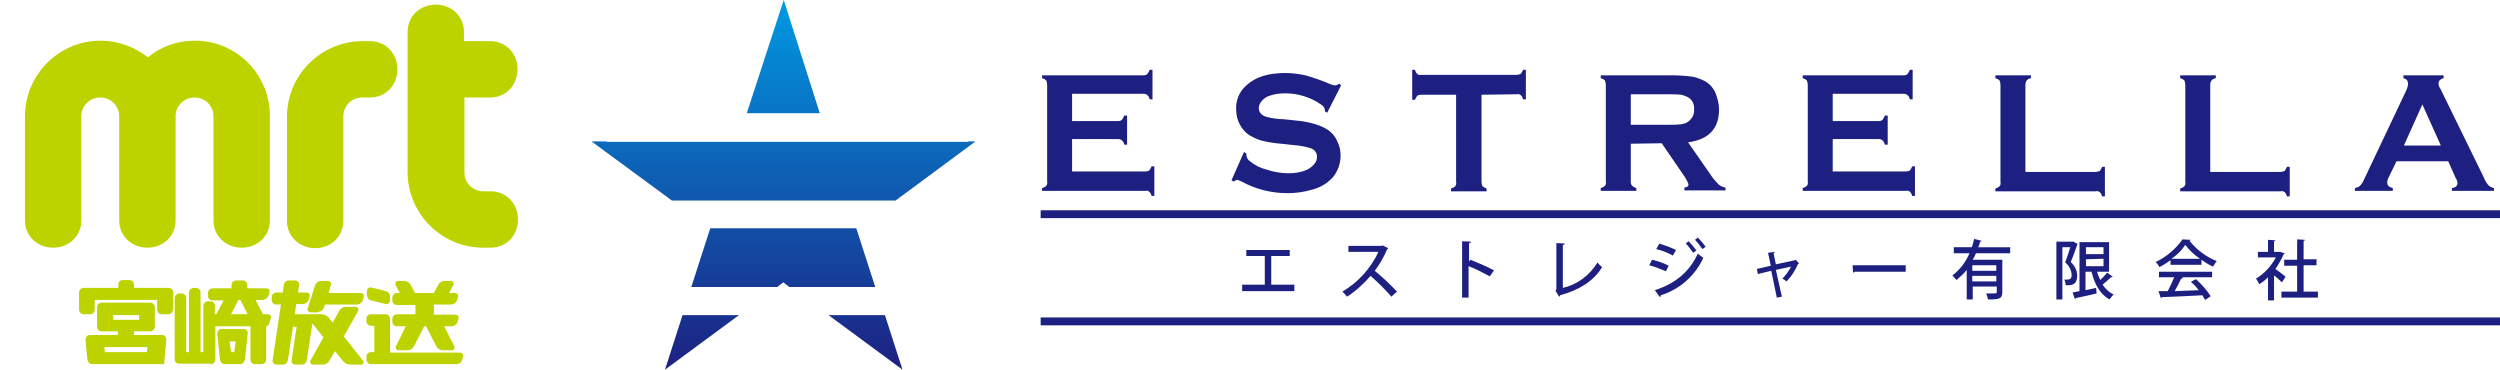
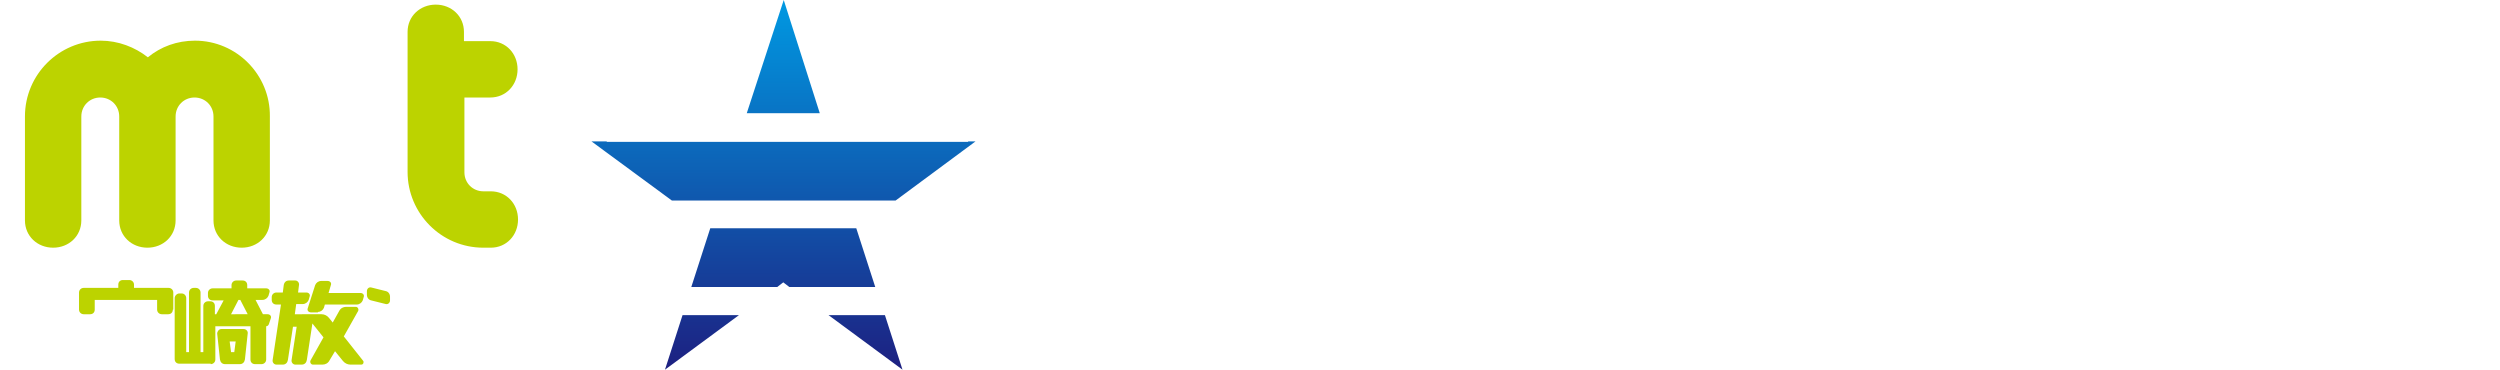
<svg xmlns="http://www.w3.org/2000/svg" version="1.1" id="レイヤー_1" x="0px" y="0px" viewBox="0 0 541 80" style="enable-background:new 0 0 541 80;" xml:space="preserve">
  <style type="text/css">
	.st0{fill:url(#SVGID_1_);}
	.st1{fill:#1D2081;}
	.st2{fill:#BCD300;}
</style>
  <g id="レイヤー_2_00000172428582708449920970000008929321515622169500_">
    <g id="レイヤー_1-2">
      <linearGradient id="SVGID_1_" gradientUnits="userSpaceOnUse" x1="169.57" y1="82" x2="169.57" y2="2" gradientTransform="matrix(1 0 0 -1 0 82)">
        <stop offset="0" style="stop-color:#0099E2" />
        <stop offset="1" style="stop-color:#1D2081" />
      </linearGradient>
      <path class="st0" d="M177.4,24.5h-15.8L169.6,0L177.4,24.5z M153.7,49.4l-4.1,12.7h18.6l1.3-1l1.3,1h18.6l-4.1-12.7H153.7z     M143.9,80l16-11.8h-12.2L143.9,80z M195.3,80l-3.8-11.8h-12.2L195.3,80z M211.1,30.6h-1.6v0.1h-78.2v-0.1H128l17.4,12.8h48.4    L211.1,30.6z" />
-       <path class="st1" d="M232,30.3v6.8h15.9c0.3,0,0.6-0.1,0.8-0.2c0.2-0.3,0.4-0.6,0.5-0.9h0.6v6.4h-0.6c-0.1-0.3-0.2-0.7-0.5-0.9    c-0.2-0.2-0.5-0.3-0.8-0.2h-22.4v-0.6c0.3-0.1,0.7-0.2,0.9-0.5c0.2-0.2,0.3-0.6,0.2-0.9V18.3c0-0.3-0.1-0.6-0.2-0.9    c-0.2-0.2-0.6-0.4-0.9-0.5v-0.6h22c0.3,0,0.6-0.1,0.8-0.3c0.2-0.3,0.4-0.6,0.5-0.9h0.6v6.4h-0.6c-0.1-0.3-0.2-0.7-0.5-0.9    c-0.2-0.2-0.5-0.3-0.8-0.3H232v5.9h10c0.3,0,0.6-0.1,0.8-0.3c0.2-0.3,0.4-0.6,0.5-0.9h0.6v6.3h-0.6c-0.1-0.3-0.2-0.7-0.5-0.9    c-0.2-0.2-0.5-0.3-0.8-0.3H232z M290.2,18.5l-3,5.9l-0.5-0.3c0-0.1,0-0.2,0-0.3c0-0.4-0.3-0.9-1-1.3c-2.2-1.5-4.9-2.3-7.5-2.3    c-1.1,0-2.3,0.1-3.4,0.5c-0.7,0.2-1.3,0.6-1.7,1.1c-0.4,0.4-0.7,1-0.7,1.6c0,0.9,0.6,1.6,1.7,1.9c1.2,0.3,2.5,0.5,3.7,0.5l2.8,0.3    c1.4,0.1,2.8,0.4,4.1,0.8c1,0.3,1.9,0.7,2.8,1.3c0.8,0.6,1.5,1.4,1.9,2.4c0.5,1,0.7,2,0.7,3.1c0,1.7-0.6,3.4-1.7,4.7    c-1.3,1.4-2.9,2.3-4.7,2.7c-1.7,0.5-3.4,0.7-5.1,0.7c-3.4,0-6.7-0.8-9.7-2.4c-0.4-0.2-0.8-0.4-1.2-0.5c-0.3,0.1-0.5,0.2-0.7,0.4    l-0.5-0.3l2.7-6.1l0.5,0.3v0.2c0,0.6,0.3,1.2,0.8,1.5c1.1,0.9,2.3,1.5,3.6,1.8c1.5,0.5,3.1,0.8,4.7,0.8c1.4,0,2.8-0.2,4.1-0.8    c0.6-0.3,1.1-0.7,1.5-1.2c0.4-0.4,0.6-1,0.6-1.6c0-0.8-0.5-1.5-1.3-1.8c-1.2-0.4-2.5-0.6-3.7-0.7l-2.8-0.3    c-1.3-0.1-2.6-0.3-3.9-0.6c-0.8-0.2-1.6-0.5-2.3-0.9c-1.1-0.5-2-1.4-2.6-2.5c-0.6-1-0.9-2.2-0.9-3.4c-0.1-2,0.7-3.9,2.2-5.2    c1.9-1.8,4.7-2.7,8.4-2.7c1.5,0,3,0.2,4.4,0.5c1.7,0.5,3.5,1.1,5.1,1.8c0.4,0.2,0.8,0.3,1.3,0.4c0.3,0,0.6-0.2,0.9-0.4L290.2,18.5    z M320.6,20.5v18.9c0,0.3,0.1,0.6,0.2,0.9c0.3,0.2,0.6,0.4,0.9,0.5v0.6h-7.7v-0.6c0.3-0.1,0.6-0.2,0.9-0.5    c0.2-0.2,0.3-0.6,0.2-0.9V20.5h-7.6c-0.3,0-0.6,0.1-0.8,0.2c-0.2,0.3-0.4,0.6-0.5,0.9h-0.6v-6.5h0.6c0.1,0.3,0.2,0.7,0.5,0.9    c0.2,0.2,0.5,0.3,0.8,0.2h20.7c0.3,0,0.6-0.1,0.9-0.2c0.2-0.3,0.4-0.6,0.5-0.9h0.6v6.4h-0.6c-0.1-0.3-0.2-0.7-0.5-0.9    c-0.2-0.2-0.5-0.3-0.9-0.2L320.6,20.5z M352.9,31.1v8.3c0,0.3,0.1,0.6,0.3,0.8c0.2,0.2,0.6,0.4,0.9,0.5v0.6h-7.7v-0.6    c0.3-0.1,0.6-0.2,0.9-0.5c0.2-0.2,0.3-0.5,0.2-0.8V18.3c0-0.3-0.1-0.6-0.2-0.9c-0.2-0.2-0.6-0.4-0.9-0.5v-0.6h15.4    c1.5,0,3,0.1,4.5,0.3c1,0.2,2,0.6,2.9,1.1c0.9,0.6,1.7,1.5,2.1,2.6c0.4,1.1,0.7,2.2,0.7,3.4c0,4.1-2.2,6.5-6.7,7.1l4.8,6.9    c0.5,0.8,1.2,1.6,1.9,2.3c0.4,0.3,0.9,0.5,1.4,0.6v0.6h-8.9v-0.6c0.6-0.1,0.9-0.3,0.9-0.7c-0.2-0.6-0.5-1.1-0.8-1.6l-5-7.3    L352.9,31.1z M352.9,27h8.3c0.9,0,1.7,0,2.6-0.1c0.5-0.1,1-0.2,1.4-0.5c0.9-0.6,1.5-1.6,1.4-2.7c0.1-1.1-0.4-2.2-1.4-2.7    c-0.4-0.2-0.9-0.4-1.4-0.5c-0.9-0.1-1.7-0.1-2.6-0.1h-8.3V27z M396.6,30.3v6.8h15.9c0.3,0,0.6-0.1,0.8-0.2    c0.2-0.3,0.4-0.6,0.5-0.9h0.6v6.4h-0.6c-0.1-0.3-0.2-0.7-0.5-0.9c-0.2-0.2-0.5-0.3-0.8-0.2h-22.4v-0.6c0.3-0.1,0.6-0.2,0.9-0.5    c0.2-0.2,0.3-0.6,0.2-0.9V18.3c0-0.3-0.1-0.6-0.2-0.9c-0.2-0.2-0.6-0.4-0.9-0.5v-0.6H412c0.3,0,0.6-0.1,0.8-0.3    c0.2-0.3,0.4-0.6,0.5-0.9h0.6v6.4h-0.6c-0.1-0.3-0.2-0.7-0.5-0.9c-0.2-0.2-0.5-0.3-0.8-0.3h-15.4v5.9h10c0.3,0,0.6-0.1,0.8-0.3    c0.2-0.3,0.4-0.6,0.5-0.9h0.6v6.3h-0.6c-0.1-0.3-0.2-0.6-0.5-0.9c-0.2-0.2-0.5-0.3-0.8-0.3H396.6z M438.4,37.2h15.1    c0.3,0,0.6-0.1,0.9-0.2c0.2-0.3,0.4-0.6,0.5-0.9h0.6v6.4h-0.6c-0.1-0.3-0.2-0.7-0.5-0.9c-0.2-0.2-0.5-0.3-0.9-0.2h-21.7v-0.6    c0.3-0.1,0.6-0.2,0.9-0.5c0.2-0.2,0.3-0.6,0.2-0.9V18.3c0-0.3-0.1-0.6-0.2-0.9c-0.2-0.2-0.6-0.4-0.9-0.5v-0.6h7.7v0.6    c-0.3,0.1-0.7,0.2-0.9,0.5c-0.2,0.2-0.3,0.6-0.3,0.9V37.2z M478.4,37.2h15.1c0.3,0,0.6-0.1,0.9-0.2c0.2-0.3,0.4-0.6,0.5-0.9h0.6    v6.4h-0.6c-0.1-0.3-0.2-0.7-0.5-0.9c-0.2-0.2-0.5-0.3-0.9-0.2h-21.7v-0.6c0.3-0.1,0.6-0.2,0.9-0.5c0.2-0.2,0.3-0.6,0.2-0.9V18.3    c0-0.3-0.1-0.6-0.2-0.9c-0.2-0.2-0.6-0.4-0.9-0.5v-0.6h7.7v0.6c-0.3,0.1-0.7,0.2-0.9,0.5c-0.2,0.2-0.3,0.6-0.3,0.9V37.2z     M529.8,34.9h-11.2l-1.7,3.5c-0.2,0.4-0.3,0.7-0.3,1.2c0,0.5,0.4,0.9,1.2,1.1v0.6h-8.2v-0.6c0.4-0.1,0.8-0.2,1.1-0.5    c0.4-0.4,0.7-0.9,0.9-1.4l9.1-19.2c0.2-0.5,0.4-0.9,0.4-1.5c0-0.6-0.3-1-1-1.2v-0.6h8.7v0.6c-0.7,0.2-1.1,0.6-1.1,1.1    c0,0.4,0.1,0.8,0.4,1.2l9.4,19.2c0.2,0.6,0.6,1.2,1,1.7c0.3,0.3,0.8,0.5,1.2,0.6v0.6h-9.1v-0.6c0.8-0.1,1.2-0.5,1.2-1.1    c0-0.4-0.2-0.8-0.4-1.1L529.8,34.9z M528.2,31.5l-4-8.9l-4,8.9L528.2,31.5z M541,45.5H225.2v1.7H541V45.5z M541,68.7H225.2v1.7    H541V68.7z M269.7,54.1h9.4v1.3h-4v6.2h5V63h-11.3v-1.4h4.9v-6.2h-4L269.7,54.1z M300.4,53.7c0,0.1-0.1,0.2-0.2,0.2    c-0.7,1.7-1.6,3.2-2.7,4.7c1.7,1.4,3.3,2.9,4.8,4.5l-1.2,1.1c-1.4-1.6-2.9-3.1-4.5-4.5c-1.5,1.7-3.2,3.3-5.1,4.5    c-0.3-0.4-0.6-0.7-1-1.1c3.4-2,6.1-5,7.8-8.6h-6.5v-1.3h7.2l0.2-0.1L300.4,53.7z M322.4,59.8c-1.5-0.8-3-1.6-4.6-2.2v6.8h-1.4    V52.2l1.9,0.1c0,0.2-0.1,0.3-0.4,0.3v4l0.3-0.4c1.7,0.7,3.4,1.4,5.1,2.3L322.4,59.8z M338.2,62.3c3.1-0.7,5.8-2.7,7.5-5.5    c0.3,0.4,0.6,0.7,1,1c-1.8,3-5,5-9.1,6.1c0,0.1-0.1,0.3-0.2,0.3l-0.8-1.3l0.2-0.3V52.6l1.8,0.1c0,0.2-0.1,0.3-0.4,0.3L338.2,62.3z     M357.5,56.2c1.2,0.3,2.5,0.7,3.6,1.3l-0.6,1.2c-1.2-0.5-2.4-1-3.6-1.3L357.5,56.2z M358.1,62.8c4.3-1.4,7.4-3.8,9.3-7.9    c0.4,0.3,0.8,0.6,1.2,0.9c-1.8,3.9-5.1,6.8-9.2,8.1c0,0.2-0.1,0.3-0.2,0.4L358.1,62.8z M359.1,52.7c1.2,0.4,2.4,0.8,3.6,1.4    l-0.7,1.2c-1.1-0.6-2.3-1.1-3.6-1.4L359.1,52.7z M365.4,52.2c0.6,0.6,1.2,1.3,1.7,2l-0.7,0.5c-0.5-0.7-1-1.4-1.6-2L365.4,52.2z     M367.4,51.4c0.6,0.6,1.2,1.3,1.7,2l-0.7,0.5c-0.5-0.7-1-1.4-1.6-2L367.4,51.4z M389.3,57c0,0.1-0.1,0.1-0.2,0.1    c-0.6,1.4-1.4,2.7-2.5,3.8c-0.3-0.2-0.6-0.5-0.9-0.6c0.8-0.8,1.4-1.7,1.9-2.6l-3.3,0.7l1.3,5.8l-1.1,0.2l-1.2-5.8l-2.9,0.7    l-0.2-1.1l3-0.7l-0.6-2.8l1.5-0.2c0,0.1-0.1,0.2-0.3,0.3l0.5,2.4l4.2-0.9l0.1-0.1L389.3,57z M400.9,57.4h11.5v1.4h-11    c-0.1,0.1-0.3,0.2-0.4,0.2L400.9,57.4z M435,54.8h-7.4c-0.2,0.5-0.4,0.9-0.7,1.4h6.4v7c0,1.5-0.7,1.6-3.1,1.6    c-0.1-0.5-0.2-0.9-0.4-1.3h1.2c1,0,1.1,0,1.1-0.3V62h-5.2v2.8h-1.3v-6.4c-0.6,0.8-1.4,1.5-2.2,2.2c-0.3-0.3-0.6-0.7-0.9-1    c1.6-1.2,2.9-2.9,3.7-4.8h-3.4v-1.3h3.9c0.2-0.6,0.4-1.2,0.5-1.8l1.6,0.4c0,0.1-0.1,0.2-0.3,0.2c-0.1,0.4-0.2,0.8-0.4,1.2h6.9    V54.8z M432,58.6v-1.2h-5.2v1.2H432z M426.8,60.9h5.2v-1.2h-5.2L426.8,60.9z M448.7,52.3l0.9,0.5c0,0.1-0.1,0.1-0.1,0.2    c-0.4,1.1-0.9,2.6-1.4,3.7c0.8,0.7,1.4,1.8,1.4,2.9c0,2.2-1.4,2.2-2.5,2.1c0-0.4-0.1-0.8-0.3-1.2c0.2,0,0.4,0,0.6,0    c0.7,0,1-0.2,1-1.1c-0.1-1-0.6-2-1.4-2.6c0.4-1,0.8-2.3,1.1-3.3h-1.7v11.3H445V52.3h3.5L448.7,52.3z M453.8,58.8    c0.2,0.6,0.4,1.2,0.7,1.8c0.5-0.5,1-1,1.5-1.6l1.2,0.9c-0.1,0.1-0.2,0.1-0.4,0.1c-0.6,0.6-1.2,1.1-1.8,1.6    c0.6,0.9,1.4,1.7,2.4,2.1c-0.3,0.3-0.6,0.7-0.9,1.1c-2-1.1-3.2-3.2-3.9-6h-1.3v4l2.3-0.5l0.1,1.2c-1.7,0.4-3.4,0.8-4.5,1    c0,0.1-0.1,0.2-0.2,0.2l-0.5-1.4l1.5-0.3V52.4h6.4v6.4L453.8,58.8z M455.2,53.5h-3.8V55h3.8V53.5z M451.4,56.1v1.5h3.8v-1.6    L451.4,56.1z M469.7,57.3v-1c-0.8,0.6-1.6,1.1-2.4,1.5c-0.2-0.4-0.5-0.8-0.8-1.1c2.3-1.1,4.3-2.8,5.8-4.9l1.8,0.1    c-0.1,0.1-0.2,0.2-0.3,0.2c1.5,1.9,3.6,3.5,5.9,4.4c-0.3,0.4-0.6,0.8-0.8,1.2c-0.9-0.4-1.7-0.9-2.5-1.5v1.1L469.7,57.3z M467.2,60    v-1.2h11.5V60h-6.6l0.3,0.1c0,0.1-0.2,0.2-0.4,0.2c-0.4,0.9-0.9,1.8-1.4,2.7l5.2-0.2c-0.5-0.7-1.1-1.3-1.7-1.8l1.1-0.6    c1.2,1.1,2.3,2.3,3.2,3.7l-1.2,0.8c-0.2-0.3-0.4-0.6-0.6-1c-3.2,0.2-6.6,0.3-8.8,0.4c0,0.1-0.1,0.2-0.2,0.2l-0.5-1.5    c0.6,0,1.3,0,2,0c0.5-1,1-2,1.4-3L467.2,60z M476.1,56c-1.2-0.8-2.3-1.8-3.2-3c-0.8,1.2-1.8,2.2-3,3H476.1z M494.4,54.8    c0,0.1-0.1,0.1-0.2,0.2c-0.5,1.1-1.1,2.2-1.8,3.2c0.7,0.5,1.9,1.4,2.2,1.7l-0.8,1.2c-0.4-0.4-1-1-1.7-1.5v5.4h-1.3v-5    c-0.6,0.6-1.2,1.1-1.9,1.5c-0.2-0.4-0.4-0.8-0.7-1.2c1.8-1.1,3.3-2.7,4.3-4.6h-3.9v-1.2h2.2v-2.6l1.6,0.1c0,0.1-0.1,0.2-0.3,0.2    v2.3h1.1h0.2L494.4,54.8z M498.5,63.1h3.1v1.3h-7.9v-1.3h3.4v-5.6h-2.8v-1.3h2.8v-4.4l1.7,0.1c0,0.1-0.1,0.2-0.3,0.2v4h2.8v1.3    h-2.8V63.1z" />
    </g>
  </g>
  <g>
    <g>
      <path class="st2" d="M106.1,21.1c3.4,0,5.9-2.7,5.9-6.1c0-3.4-2.5-6.1-5.9-6.1h-5.7v-2c0-3.4-2.7-5.9-6.1-5.9    c-3.4,0-6.1,2.5-6.1,5.9v30.3v0c0,9,7.3,16.4,16.4,16.4h1.6c3.4,0,5.9-2.7,5.9-6.1c0-3.4-2.5-6.1-5.9-6.1h-1.6    c-2.3,0-4.1-1.8-4.1-4.1V21.1L106.1,21.1z" />
-       <path class="st2" d="M80.1,21.1c3.4,0,5.9-2.7,5.9-6.1c0-3.4-2.5-6.1-5.9-6.1h-1.6c-9,0-16.4,7.3-16.4,16.4v22.5    c0,3.4,2.7,5.9,6.1,5.9c3.4,0,6.1-2.5,6.1-5.9V25.2c0-2.3,1.8-4.1,4.1-4.1H80.1z" />
      <path class="st2" d="M42.2,8.8c-3.9,0-7.4,1.3-10.2,3.6c-2.8-2.2-6.4-3.6-10.2-3.6c-9,0-16.4,7.3-16.4,16.4v22.5    c0,3.4,2.7,5.9,6.1,5.9c3.4,0,6.1-2.5,6.1-5.9V25.2c0-2.3,1.8-4.1,4.1-4.1c2.3,0,4.1,1.8,4.1,4.1v22.5c0,3.4,2.7,5.9,6.1,5.9    c3.4,0,6.1-2.5,6.1-5.9V25.2c0-2.3,1.8-4.1,4.1-4.1s4.1,1.8,4.1,4.1v22.5c0,3.4,2.7,5.9,6.1,5.9c3.4,0,6.1-2.5,6.1-5.9V25.2    C58.5,16.2,51.2,8.8,42.2,8.8z" />
    </g>
    <g>
      <path class="st2" d="M51.9,78.8c0.6,0,1-0.4,1.1-1l0.6-5.6c0.1-0.5-0.3-1-0.9-1h-4.8c-0.5,0-0.9,0.5-0.9,1l0.6,5.6    c0.1,0.6,0.5,1,1.1,1H51.9z M50,76.2l-0.3-2.3H51l-0.3,2.3H50z" />
      <path class="st2" d="M37.4,67c0,0.6-0.4,1-1,1H35c-0.5,0-1-0.4-1-1v-2.1H20.5V67c0,0.6-0.4,1-1,1h-1.4c-0.5,0-1-0.4-1-1v-3.7    c0-0.5,0.4-1,1-1h7.5v-0.7c0-0.6,0.4-1,1-1H28c0.5,0,1,0.4,1,1v0.7h7.5c0.5,0,1,0.4,1,1V67z" />
-       <path class="st2" d="M35.5,78.8L35.5,78.8l0.5-5.3c0-0.5-0.4-1-0.9-1H29v-0.8h3.5c0.5,0,1-0.4,1-1v-4.2c0-0.6-0.4-1-1-1H22    c-0.5,0-1,0.4-1,1v4.2c0,0.6,0.4,1,1,1h3.5v0.8h-6.1c-0.5,0-0.9,0.5-0.9,1l0.4,4.3c0.1,0.6,0.5,1,1.1,1H35.5z M24.5,68.2h5.6v1    h-5.6V68.2z M22.7,76.2l-0.1-1.1h9.3l-0.1,1.1H22.7z" />
      <path class="st2" d="M63.8,68l0.3-2.2h1.4c0.6,0,1.1-0.4,1.3-0.9l0.2-0.7c0.2-0.5-0.2-0.9-0.7-0.9h-1.8l0.2-1.6    c0.1-0.5-0.3-1-0.8-1h-1.4c-0.6,0-1,0.4-1.1,1l-0.2,1.6h-1.4c-0.5,0-1,0.4-1,1v0.6c0,0.6,0.4,1,1,1h1l-1.8,12    c-0.1,0.5,0.3,1,0.8,1h1.4c0.6,0,1-0.4,1.1-1l1.1-7.2h0.8l-1.1,7.2c-0.1,0.5,0.3,1,0.8,1h1.4c0.6,0,1-0.4,1.1-1l1.2-7.9l2.4,3    l-2.8,5c-0.2,0.4,0.1,0.9,0.5,0.9h2.1c0.6,0,1.2-0.3,1.5-0.9l1.2-2l1.7,2.1c0.4,0.5,1,0.8,1.6,0.8h2.4c0.4,0,0.6-0.5,0.4-0.8    l-4.2-5.3l3.1-5.5c0.2-0.4-0.1-0.9-0.5-0.9h-2.1c-0.6,0-1.2,0.3-1.5,0.9l-1.4,2.5l-0.8-1c-0.4-0.5-1-0.8-1.6-0.8H63.8z" />
      <path class="st2" d="M68.8,67.5c0.6,0,1.1-0.4,1.3-0.9l0.2-0.7h6.9c0.6,0,1.1-0.4,1.3-0.9l0.2-0.7c0.2-0.5-0.2-0.9-0.7-0.9h-6.9    l0.5-1.7c0.2-0.5-0.2-0.9-0.7-0.9h-1.4c-0.6,0-1.1,0.4-1.3,0.9l-1.6,5c-0.2,0.5,0.2,0.9,0.7,0.9H68.8z" />
-       <path class="st2" d="M84.4,76.3h15.1c0.5,0,0.8,0.5,0.7,0.9l-0.2,0.7c-0.2,0.6-0.7,0.9-1.3,0.9H80.3c-0.5,0-1-0.4-1-1v-0.6    c0-0.6,0.4-1,1-1H81v-5.7h-0.7c-0.5,0-1-0.4-1-1V69c0-0.6,0.4-1,1-1h3.1c0.5,0,1,0.4,1,1V76.3z" />
      <path class="st2" d="M84.4,64.2c0-0.6-0.4-1.1-0.9-1.2l-3.2-0.8c-0.5-0.1-0.9,0.3-0.9,0.8v0.8c0,0.6,0.4,1.1,0.9,1.2l3.2,0.8    c0.5,0.1,0.9-0.3,0.9-0.8V64.2z" />
-       <path class="st2" d="M85.7,74.9c-0.2,0.4,0.1,0.9,0.5,0.9h2c0.6,0,1.1-0.3,1.4-0.9l2.2-4.3h0.4l2.2,4.3c0.3,0.5,0.8,0.9,1.4,0.9h2    c0.4,0,0.7-0.5,0.5-0.9l-2.2-4.3h1.6c0.6,0,1.1-0.4,1.3-0.9l0.2-0.7c0.2-0.5-0.2-0.9-0.7-0.9h-4.6v-2.2h3.7c0.6,0,1.1-0.4,1.3-0.9    l0.2-0.7c0.2-0.5-0.2-0.9-0.7-0.9h-1.2l0.9-1.7c0.2-0.4-0.1-0.9-0.5-0.9h-1.4c-0.6,0-1.1,0.3-1.4,0.9l-0.9,1.7h-4.1l-0.9-1.7    c-0.3-0.5-0.8-0.9-1.4-0.9h-1.4c-0.4,0-0.7,0.5-0.5,0.9l0.9,1.7h-0.6c-0.5,0-1,0.4-1,1v0.6c0,0.6,0.4,1,1,1h4V68h-4    c-0.5,0-1,0.4-1,1v0.6c0,0.6,0.4,1,1,1h1.9L85.7,74.9z" />
      <path class="st2" d="M45.6,78.8c0.5,0,1-0.4,1-1v-7.2h7.6v7.2c0,0.6,0.4,1,1,1h1.4c0.5,0,1-0.4,1-1v-7.2l0,0    c0.3,0,0.5-0.2,0.6-0.5l0.4-1.2c0.2-0.5-0.2-0.9-0.7-0.9h-1l-1.6-3.1h1.5c0.6,0,1.1-0.4,1.3-0.9l0.2-0.7c0.2-0.5-0.2-0.9-0.7-0.9    h-4.1v-0.7c0-0.6-0.4-1-1-1h-1.4c-0.5,0-1,0.4-1,1v0.7H46c-0.5,0-1,0.4-1,1v0.6c0,0.6,0.4,1,1,1h2.4L46.8,68h-0.3v-1.8    c0-0.6-0.4-1-1-1h-0.5c-0.5,0-1,0.4-1,1v10h-0.6V63.3c0-0.5-0.4-1-1-1h-0.5c-0.5,0-1,0.4-1,1v12.9h-0.6V64.5c0-0.5-0.4-1-1-1    l-0.5,0c-0.5,0-1,0.5-1,1v13.2c0,0.6,0.4,1,1,1H45.6z M51.6,64.9h0.4l1.6,3.1H50L51.6,64.9z" />
    </g>
  </g>
</svg>